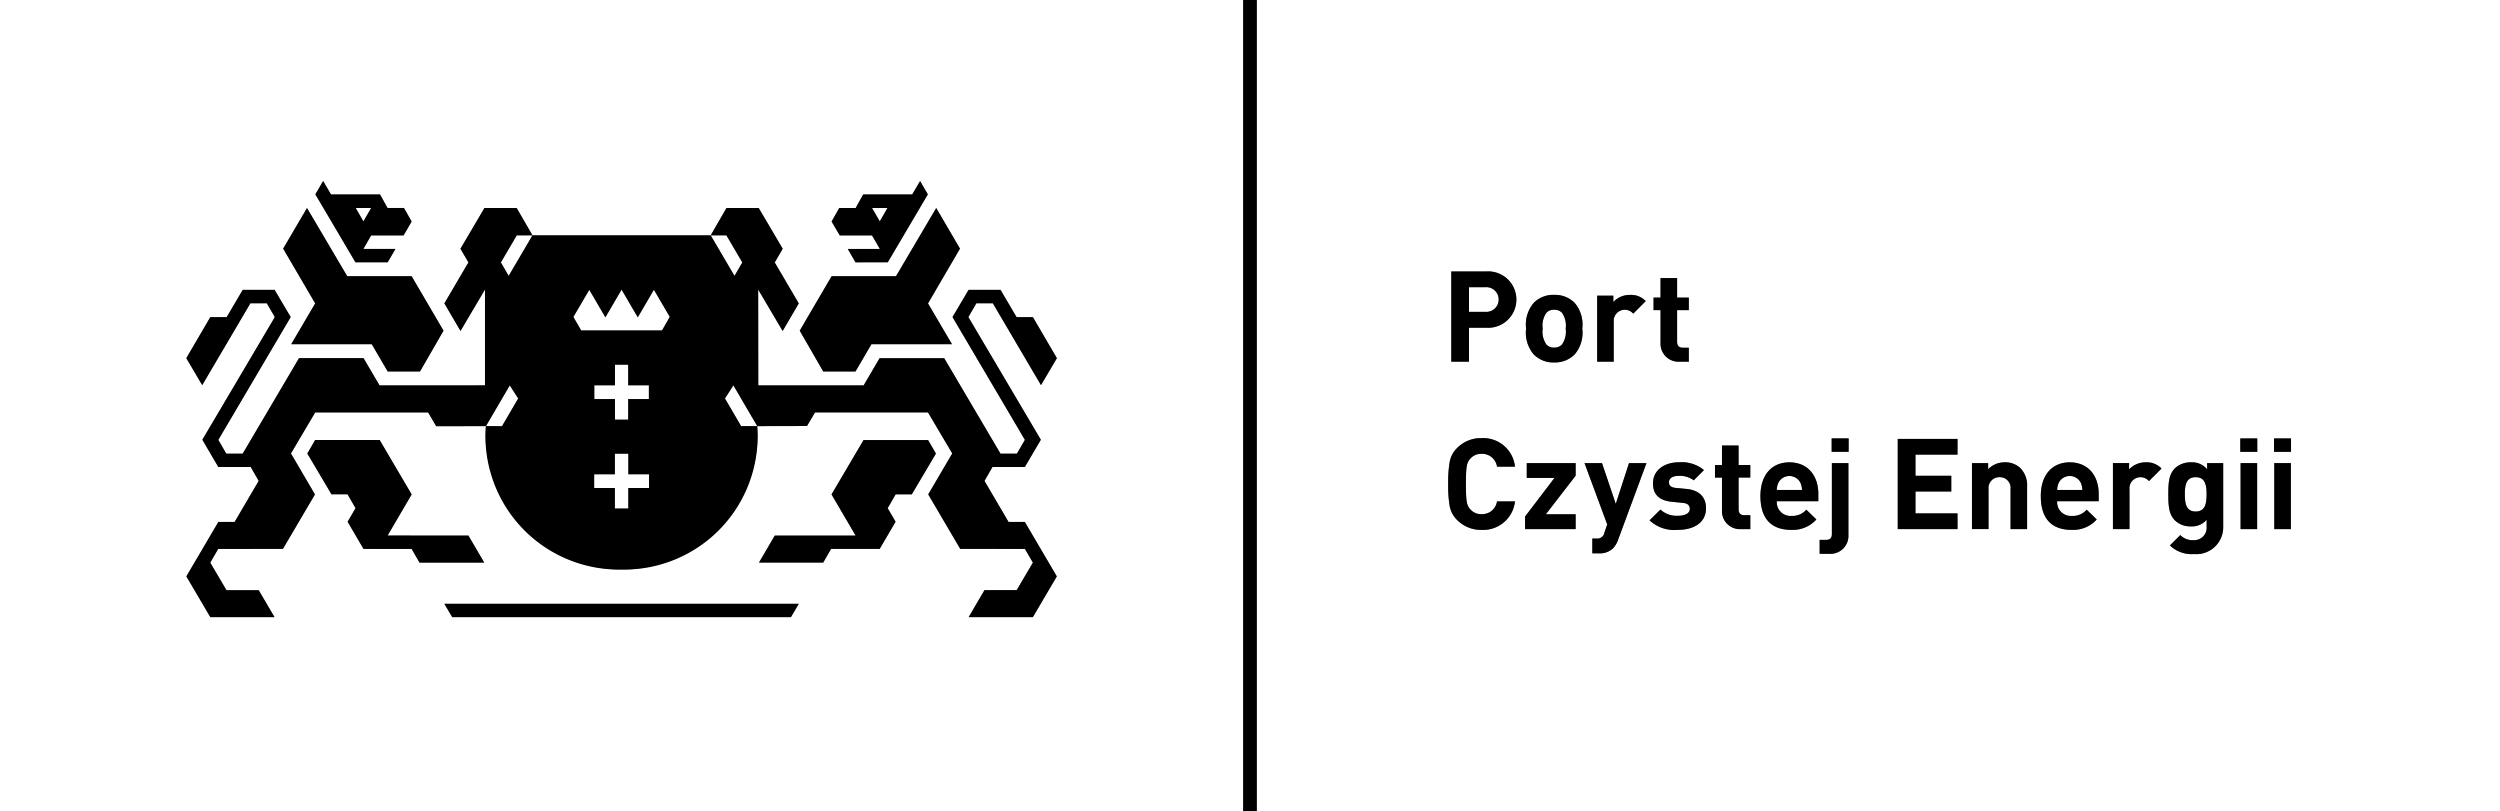
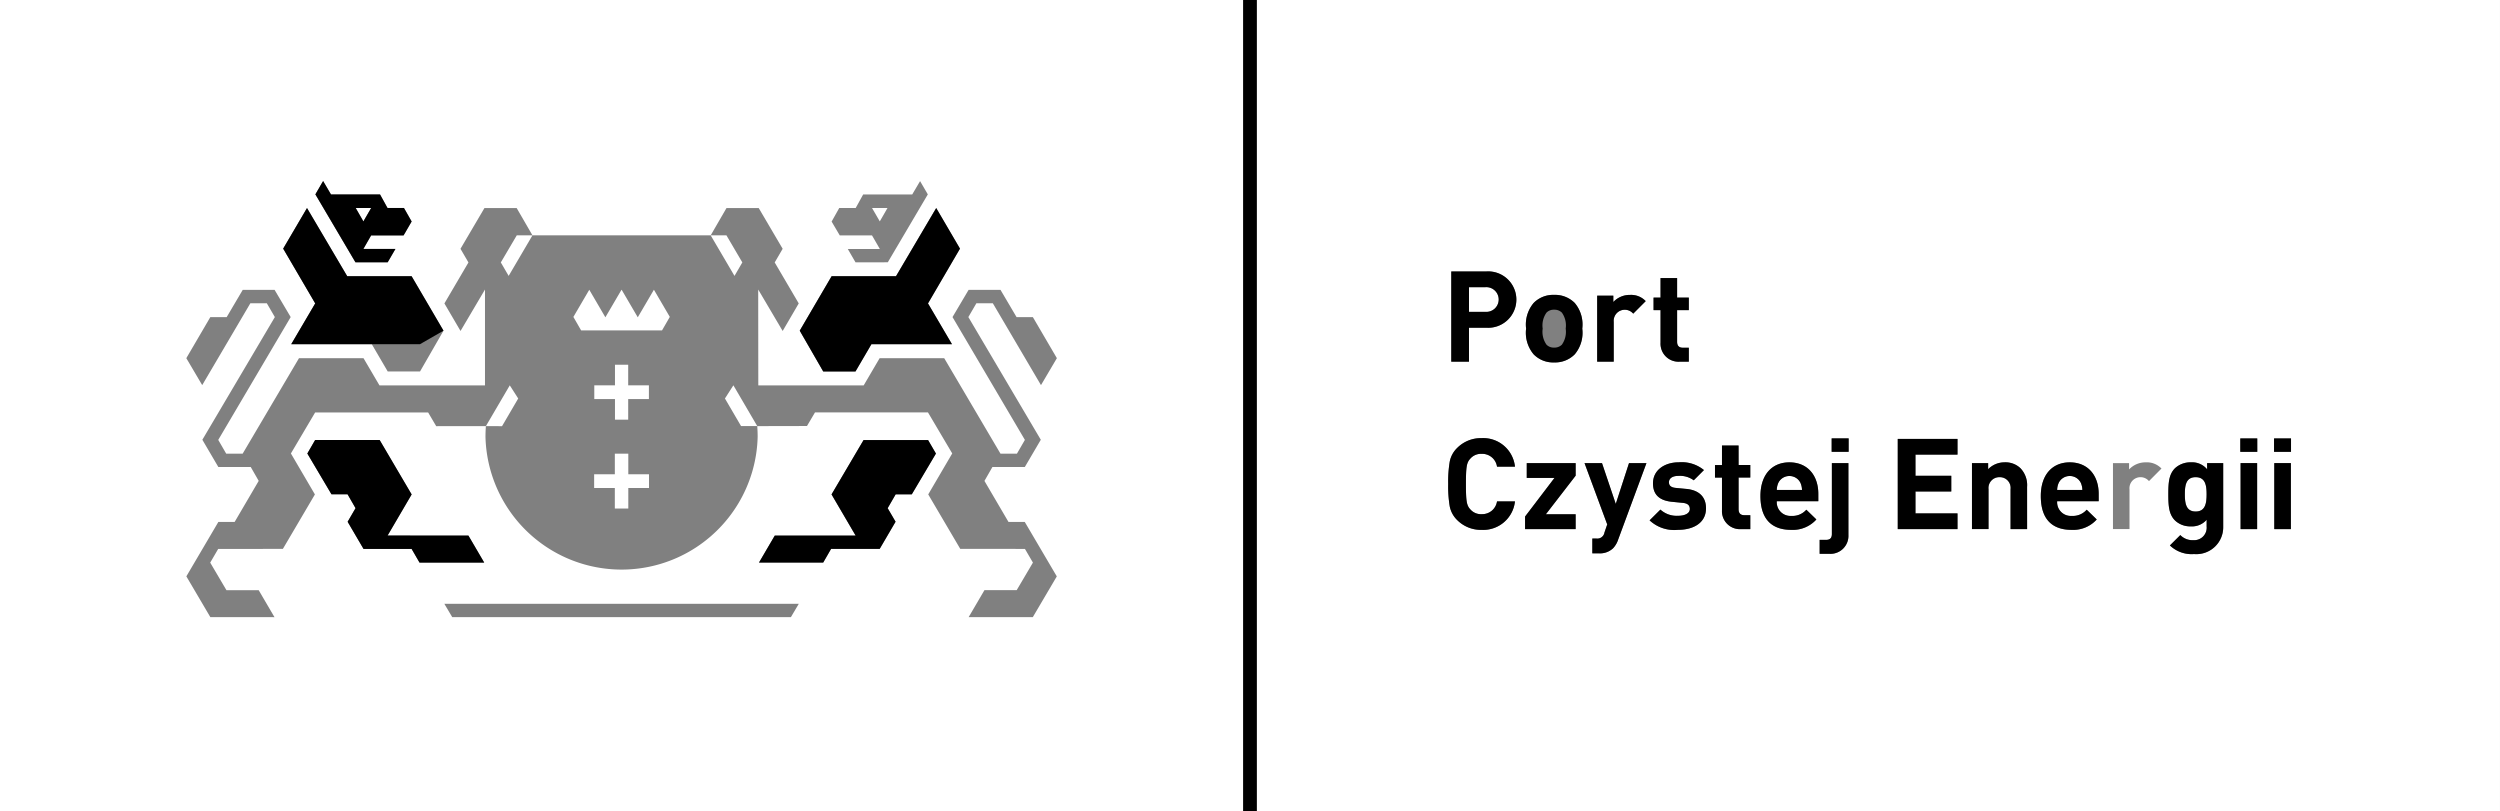
<svg xmlns="http://www.w3.org/2000/svg" width="298.979" height="97" viewBox="0 0 298.979 97">
  <rect x="0" y="0" width="298.979" height="97" fill="#808080" stroke="none" />
  <defs>
    <clipPath id="a">
      <rect width="298.979" height="97" fill="none" />
    </clipPath>
  </defs>
  <path d="M22.707,13.909l.936,1.612,2.849-4.851H24.614Z" transform="translate(37.187 17.475)" fill="#fff" />
  <path d="M36.007,13.909l-1.9-3.239H32.222l2.849,4.851Z" transform="translate(52.769 17.475)" fill="#fff" />
  <g transform="translate(0 0)">
    <g clip-path="url(#a)">
      <path d="M0,97H148.672V0H0ZM100.366,24.876h1.968l.892-1.617h5.866l.942-1.6.926,1.588-4.787,8.121-3.859.008-.926-1.6h3.835l-.936-1.622h-3.856l-.976-1.656Zm-.915,8.161h7.7l4.808-8.156,2.843,4.853-3.825,6.552,2.867,4.877h-9.633l-1.907,3.263H98.451l-2.809-4.88ZM38.642,21.653l.942,1.6H45.45l.892,1.617h1.968l.921,1.617-.965,1.662h-3.88l-.931,1.622h3.835l-.926,1.6H42.506l-4.79-8.124Zm-1.928,3.229,4.811,8.156h7.7l3.814,6.51-2.809,4.88H46.37l-1.907-3.263H34.83L37.7,36.286l-3.833-6.552ZM49.229,65.649l-5.753-.008-1.9-3.244.947-1.627-.957-1.654H39.641l-2.888-4.88.931-1.609H45.4l3.825,6.5-2.878,4.917,9.667.005,1.891,3.223H50.171ZM94.587,73.8H54.08l-.942-1.591h42.39ZM107.11,59.118l-.96,1.656.95,1.622-1.9,3.25H99.387l-.942,1.633H90.77l1.883-3.223,9.672-.005-2.88-4.922,3.83-6.5h7.715l.936,1.612-2.888,4.877Zm17.361-6.526-1.912,3.26h-3.875l-.952,1.662,2.875,4.906h1.947l3.83,6.512L123.517,73.8l-7.676.005,1.891-3.229h3.856l1.941-3.294-.955-1.638-7.736-.005-3.83-6.512,2.87-4.9-2.9-4.906H97.467l-.96,1.627-5.948.013c.034.427.05.863.05,1.3a16.28,16.28,0,0,1-32.549,0c0-.435.016-.87.05-1.3l-5.943.005L51.2,49.324H37.69l-2.9,4.906,2.87,4.9-3.83,6.512-7.736.005-.955,1.638,1.941,3.294h3.856l1.891,3.229L25.153,73.8l-2.867-4.872,3.83-6.512h1.947l2.875-4.906-.952-1.662H26.11L24.2,52.592l8.67-14.673-.96-1.649H29.94l-5.758,9.788-1.9-3.223,2.872-4.911h1.955l1.918-3.255h3.814l1.923,3.25L26.1,52.608l.952,1.646h1.968l6.737-11.418h7.715l1.912,3.258L58,46.088V34.625l-2.925,4.956-1.928-3.294,2.875-4.9-.952-1.633,2.865-4.872H61.79l1.889,3.265H84.991l1.891-3.265h3.856L93.6,29.753l-.952,1.633,2.875,4.9L93.6,39.581l-2.925-4.956.011,11.463,12.6.005,1.91-3.258h7.723l6.729,11.418h1.968l.952-1.646-8.657-14.689,1.923-3.25h3.819l1.918,3.255h1.949l2.872,4.911-1.9,3.223-5.758-9.788h-1.968l-.96,1.649Z" transform="translate(0 0)" fill="#fff" />
      <path d="M41.387,9.431H39.538l.928,1.6Z" transform="translate(64.75 15.445)" fill="#fff" />
      <path d="M25.895,19.044l-1.008-1.572L22.03,22.349l1.931.005Z" transform="translate(36.078 28.613)" fill="#fff" />
      <path d="M32.869,19.044l1.928,3.3h1.936l-2.854-4.877Z" transform="translate(53.828 28.613)" fill="#fff" />
      <path d="M17.979,9.43H16.127l.921,1.606Z" transform="translate(26.411 15.443)" fill="#fff" />
      <path d="M31.024,20.568H29.413v2.464H26.938v1.646h2.474v2.458h1.612V24.678H33.5V23.032H31.024Z" transform="translate(44.116 33.684)" fill="#fff" />
      <path d="M33.7,16.432l-1.928-3.294-.005.016-.013-.016-1.928,3.294L27.9,13.137,26,16.387,26.927,18H36.6l.931-1.617-1.9-3.25Z" transform="translate(42.572 21.515)" fill="#fff" />
      <path d="M29.419,16.536V19H26.945v1.646h2.474v2.464H31V20.645h2.477V19H31V16.536Z" transform="translate(44.127 27.08)" fill="#fff" />
      <path d="M56.984,97H205.656V0H56.984ZM104.43,35.587h.836V33.253h1.984v2.334h1.4v1.5h-1.4v3.785c0,.456.214.712.681.712h.72v1.667h-1.081a2.148,2.148,0,0,1-2.3-2.258V37.088h-.836Zm-6.742-.229h1.933v.76a2.689,2.689,0,0,1,2-.847,2.4,2.4,0,0,1,1.873.739L102,37.51a1.327,1.327,0,0,0-2.332.986v4.756H97.688ZM82.527,60.925a1.666,1.666,0,0,0,1.353.564,1.791,1.791,0,0,0,1.831-1.527h2.144a3.821,3.821,0,0,1-3.991,3.405,4.007,4.007,0,0,1-2.928-1.182,3.154,3.154,0,0,1-.881-1.622,14.678,14.678,0,0,1-.182-2.682,14.685,14.685,0,0,1,.182-2.68,3.1,3.1,0,0,1,.881-1.622,4.009,4.009,0,0,1,2.928-1.184,3.816,3.816,0,0,1,3.991,3.413H85.711a1.788,1.788,0,0,0-1.831-1.532,1.672,1.672,0,0,0-1.353.562c-.446.469-.535.952-.535,3.044s.09,2.577.535,3.044m1.918-21.732H82.358v4.059H80.24V32.464h4.2a3.371,3.371,0,1,1,0,6.729M95.114,56.884,91.551,61.5h3.563v1.773H89.063v-1.5l3.519-4.621H89.266V55.383h5.848Zm-.108-14.51a3.314,3.314,0,0,1-2.469.971,3.262,3.262,0,0,1-2.448-.971,4,4,0,0,1-.9-3.076,3.987,3.987,0,0,1,.9-3.062,3.262,3.262,0,0,1,2.448-.971,3.314,3.314,0,0,1,2.469.971,4,4,0,0,1,.9,3.062,4.009,4.009,0,0,1-.9,3.076m5.18,22.175a2.774,2.774,0,0,1-.6,1.016,2.274,2.274,0,0,1-1.7.607h-.781V64.4h.456a.864.864,0,0,0,.994-.712l.332-.973-2.714-7.33h2.089l1.646,4.88,1.583-4.88h2.086Zm7.148-1.182a4.315,4.315,0,0,1-3.379-1.137l1.3-1.287a2.875,2.875,0,0,0,2.113.741c.686,0,1.4-.224,1.4-.815,0-.4-.211-.67-.836-.731l-1.248-.121c-1.432-.135-2.319-.76-2.319-2.213,0-1.633,1.448-2.514,3.065-2.514a4.209,4.209,0,0,1,3.028.926l-1.221,1.224a2.767,2.767,0,0,0-1.841-.528c-.791,0-1.124.361-1.124.757,0,.29.121.62.818.681l1.25.121c1.572.15,2.363.989,2.363,2.319,0,1.741-1.5,2.577-3.368,2.577M116,57.111h-1.4V60.9c0,.456.214.715.681.715H116v1.664h-1.081a2.148,2.148,0,0,1-2.3-2.258V57.111h-.836v-1.5h.836V53.276H114.6v2.337H116Zm8.135,2.833h-4.967A1.635,1.635,0,0,0,120.9,61.7a2.193,2.193,0,0,0,1.8-.744l1.205,1.166a3.788,3.788,0,0,1-3.017,1.245c-1.873,0-3.672-.849-3.672-4.049,0-2.569,1.4-4.025,3.455-4.025,2.213,0,3.461,1.606,3.461,3.769Zm3.606,4.03a2.151,2.151,0,0,1-2.316,2.255H124.3V64.565h.757c.506,0,.7-.24.7-.715V55.383h1.981Zm.021-9.941h-2.031V52.426h2.031Zm13.022.335h-5.027V56.9h4.281v1.881h-4.281V61.4h5.027v1.878h-7.148V52.49h7.148Zm8.324,8.907h-1.978V58.5a1.324,1.324,0,1,0-2.638,0v4.772H142.51V55.383h1.933v.731a2.731,2.731,0,0,1,1.986-.82,2.586,2.586,0,0,1,1.873.7,2.923,2.923,0,0,1,.8,2.242Zm8.557-3.331h-4.967a1.634,1.634,0,0,0,1.733,1.757,2.2,2.2,0,0,0,1.8-.744l1.2,1.166a3.782,3.782,0,0,1-3.015,1.245c-1.873,0-3.674-.849-3.674-4.049,0-2.569,1.406-4.025,3.458-4.025,2.21,0,3.461,1.606,3.461,3.769Zm6.014-2.408a1.324,1.324,0,0,0-2.329.986v4.753h-1.978V55.383H161.3v.757a2.684,2.684,0,0,1,2-.847,2.4,2.4,0,0,1,1.873.741Zm8.884,5.452a3.218,3.218,0,0,1-3.492,3.273,3.734,3.734,0,0,1-2.88-1.031l1.237-1.242a2.016,2.016,0,0,0,1.548.607,1.493,1.493,0,0,0,1.6-1.638v-.8a2.312,2.312,0,0,1-1.883.789,2.64,2.64,0,0,1-1.891-.7c-.746-.741-.807-1.759-.807-3.139s.061-2.379.807-3.12a2.7,2.7,0,0,1,1.9-.7,2.313,2.313,0,0,1,1.933.836v-.741h1.926Zm4.054.29h-1.978V55.383h1.978Zm.018-9.242H174.6v-1.6h2.028Zm4.017,9.242h-1.984V55.383h1.984Zm.018-9.242h-2.028v-1.6h2.028Z" transform="translate(93.321 0)" fill="#fff" />
      <path d="M82.064,21.583a1.373,1.373,0,0,0-1.321.82,2.188,2.188,0,0,0-.185.847h3.017a2.237,2.237,0,0,0-.185-.847,1.378,1.378,0,0,0-1.327-.82" transform="translate(131.927 35.346)" fill="#fff" />
      <path d="M100.353,21.634c-1.171,0-1.292,1-1.292,2.044s.121,2.065,1.292,2.065,1.311-1.016,1.311-2.065-.134-2.044-1.311-2.044" transform="translate(162.229 35.429)" fill="#fff" />
-       <path d="M71.311,14.043a1.188,1.188,0,0,0-.907.351,2.636,2.636,0,0,0-.459,1.907,2.671,2.671,0,0,0,.459,1.923,1.188,1.188,0,0,0,.907.351,1.255,1.255,0,0,0,.931-.351A2.685,2.685,0,0,0,72.7,16.3a2.648,2.648,0,0,0-.456-1.907,1.255,1.255,0,0,0-.931-.351" transform="translate(114.546 22.998)" fill="#fff" />
      <path d="M94.776,21.583a1.373,1.373,0,0,0-1.321.82,2.237,2.237,0,0,0-.185.847h3.017A2.188,2.188,0,0,0,96.1,22.4a1.376,1.376,0,0,0-1.327-.82" transform="translate(152.745 35.346)" fill="#fff" />
      <path d="M68.582,13.02H66.6v2.954h1.978a1.48,1.48,0,1,0,0-2.954" transform="translate(109.075 21.323)" fill="#fff" />
      <rect width="1.627" height="97" transform="translate(148.672)" />
      <path d="M33.2,31.38l-9.667-.005,2.878-4.917-3.825-6.507h-7.72l-.931,1.612,2.888,4.877h1.923L19.7,28.1l-.947,1.627,1.9,3.244,5.755.005.942,1.63h7.736Z" transform="translate(22.82 32.673)" />
-       <path d="M13.8,25.717h9.633l1.907,3.26H29.2L32.012,24.1,28.2,17.588H20.5L15.688,9.432l-2.849,4.856,3.83,6.549Z" transform="translate(21.026 15.447)" />
+       <path d="M13.8,25.717h9.633H29.2L32.012,24.1,28.2,17.588H20.5L15.688,9.432l-2.849,4.856,3.83,6.549Z" transform="translate(21.026 15.447)" />
      <path d="M22.945,17.925l.926-1.593H20.036l.931-1.622h3.88l.963-1.662-.918-1.617H22.924l-.892-1.617H16.166l-.942-1.606L14.3,9.8l4.79,8.121Zm-1.973-6.494-.931,1.606-.921-1.606Z" transform="translate(23.417 13.442)" />
-       <path d="M21.088,28.967H61.595l.942-1.591H20.146Z" transform="translate(32.993 44.834)" />
      <path d="M54.633,19.952H46.918l-3.83,6.5,2.883,4.925-9.672.005L34.413,34.6h7.678l.942-1.633h5.813l1.9-3.25L49.8,28.1l.957-1.656h1.928l2.888-4.877Z" transform="translate(56.357 32.675)" />
      <path d="M42.928,28.977l1.907-3.26h9.633L51.6,20.838l3.825-6.549L52.584,9.432l-4.811,8.156h-7.7L36.26,24.1l2.812,4.88Z" transform="translate(59.381 15.447)" />
-       <path d="M42.54,14.706l.936,1.62H39.638l.926,1.6,3.859-.005L49.21,9.8l-.923-1.591-.944,1.606H41.479l-.892,1.617H38.62l-.915,1.617.976,1.656Zm1.849-3.273-.921,1.6-.928-1.6Z" transform="translate(61.748 13.444)" />
-       <path d="M104.9,20.821l5.758,9.788,1.9-3.223-2.87-4.909h-1.952l-1.918-3.258H102l-1.923,3.25,8.659,14.689-.955,1.646h-1.968L99.081,27.387H91.36l-1.912,3.258-12.6-.005-.013-11.463,2.928,4.956,1.928-3.294-2.875-4.9L79.77,14.3,76.9,9.432H73.047L71.158,12.7h1.883l1.9,3.239-.936,1.612L71.158,12.7H49.846L47,17.548l-.936-1.612,1.9-3.239h1.881L47.955,9.432H44.1L41.232,14.3l.955,1.633-2.878,4.9,1.928,3.294,2.928-4.956V30.639l-12.611.005-1.912-3.258H21.926L15.193,38.805H13.225l-.952-1.646L20.929,22.47l-1.923-3.25H15.193l-1.918,3.258H11.318l-2.87,4.909,1.9,3.223,5.761-9.788h1.968l.957,1.649L10.366,37.143l1.912,3.26h3.875l.952,1.662-2.878,4.906H12.283l-3.83,6.512,2.865,4.872,7.676.005L17.1,55.132H13.246l-1.939-3.294.952-1.638L20,50.194l3.83-6.512-2.872-4.9,2.9-4.906H37.367l.965,1.646,5.943-.005,2.854-4.877,1.01,1.569L46.2,35.521l-1.928-.005c-.034.427-.05.865-.05,1.3A15.95,15.95,0,0,0,60.5,52.663a15.947,15.947,0,0,0,16.272-15.85c0-.433-.016-.87-.05-1.3H74.791l-1.928-3.308,1.01-1.569,2.854,4.877,5.948-.013.96-1.627H97.147l2.9,4.906-2.872,4.9L101,50.194l7.739.005.952,1.638-1.939,3.294H103.9l-1.889,3.228,7.676-.005,2.864-4.872-3.827-6.512h-1.947L103.9,42.065l.955-1.662h3.872l1.915-3.26-8.67-14.673.957-1.649ZM63.781,42.915H61.307v2.458H59.7V42.915H57.221V41.269H59.7V38.805h1.612v2.464h2.474Zm-.016-12.284v1.646H61.291V34.74h-1.58V32.277H57.237V30.631h2.474V28.167h1.58v2.464Zm1.572-6.56H55.665l-.931-1.617,1.907-3.25L58.564,22.5,60.492,19.2l.013.016.005-.016L62.438,22.5,64.366,19.2l1.9,3.25Z" transform="translate(13.835 15.447)" />
      <path d="M70.005,12.307H65.8V23.1h2.118V19.038h2.086a3.372,3.372,0,1,0,0-6.731M69.9,17.142H67.919V14.188H69.9a1.48,1.48,0,1,1,0,2.954" transform="translate(107.76 20.155)" />
      <path d="M72.543,13.37a3.261,3.261,0,0,0-2.448.968,3.994,3.994,0,0,0-.9,3.062,4,4,0,0,0,.9,3.076,3.252,3.252,0,0,0,2.448.971,3.3,3.3,0,0,0,2.469-.971,4.005,4.005,0,0,0,.9-3.076,4,4,0,0,0-.9-3.062,3.314,3.314,0,0,0-2.469-.968m.931,5.953a1.255,1.255,0,0,1-.931.351,1.2,1.2,0,0,1-.91-.351,2.684,2.684,0,0,1-.456-1.923,2.648,2.648,0,0,1,.456-1.907,1.2,1.2,0,0,1,.91-.351,1.255,1.255,0,0,1,.931.351A2.648,2.648,0,0,1,73.93,17.4a2.685,2.685,0,0,1-.456,1.923" transform="translate(113.315 21.896)" />
      <path d="M74.394,16.6a1.326,1.326,0,0,1,2.332-.986l1.493-1.5a2.4,2.4,0,0,0-1.873-.741,2.68,2.68,0,0,0-2,.849v-.76H72.416v7.895h1.978Z" transform="translate(118.593 21.897)" />
      <path d="M75.808,20.35a2.148,2.148,0,0,0,2.3,2.258h1.081V20.941h-.72c-.467,0-.681-.256-.681-.712V16.444h1.4v-1.5h-1.4V12.606H75.808v2.337h-.836v1.5h.836Z" transform="translate(122.779 20.645)" />
      <path d="M69.67,21.743A1.786,1.786,0,0,1,71.5,23.278h2.147a3.819,3.819,0,0,0-3.991-3.413,4,4,0,0,0-2.928,1.182,3.114,3.114,0,0,0-.881,1.622,14.433,14.433,0,0,0-.185,2.683,14.381,14.381,0,0,0,.185,2.68,3.154,3.154,0,0,0,.881,1.622,4,4,0,0,0,2.928,1.182,3.823,3.823,0,0,0,3.991-3.405H71.5a1.788,1.788,0,0,1-1.828,1.527,1.675,1.675,0,0,1-1.356-.564c-.446-.467-.535-.952-.535-3.041s.09-2.577.535-3.046a1.682,1.682,0,0,1,1.356-.562" transform="translate(107.531 32.532)" />
      <path d="M69.347,22.769h3.318l-3.519,4.621v1.5h6.048V27.116H71.631L75.195,22.5V21H69.347Z" transform="translate(113.239 34.386)" />
      <path d="M75.578,25.877,73.932,21H71.843l2.714,7.333-.332.971a.864.864,0,0,1-.994.712h-.456v1.773h.781a2.274,2.274,0,0,0,1.7-.607,2.774,2.774,0,0,0,.6-1.016L79.247,21H77.161Z" transform="translate(117.655 34.386)" />
      <path d="M79.174,24.145l-1.248-.121c-.7-.061-.82-.39-.82-.681,0-.4.335-.757,1.126-.757a2.759,2.759,0,0,1,1.838.528l1.221-1.224a4.2,4.2,0,0,0-3.025-.928c-1.617,0-3.068.881-3.068,2.516,0,1.453.886,2.078,2.318,2.21l1.25.124c.625.061.836.335.836.731,0,.591-.72.815-1.406.815a2.879,2.879,0,0,1-2.113-.741L74.793,27.9a4.308,4.308,0,0,0,3.379,1.137c1.873,0,3.366-.836,3.366-2.577,0-1.329-.791-2.168-2.363-2.319" transform="translate(122.486 34.327)" />
      <path d="M80.577,20.2H78.593v2.337h-.836v1.5h.836v3.909A2.149,2.149,0,0,0,80.9,30.2h1.081V28.533h-.72c-.467,0-.681-.256-.681-.715V24.033h1.4v-1.5h-1.4Z" transform="translate(127.34 33.078)" />
      <path d="M83.276,20.963c-2.052,0-3.458,1.453-3.458,4.025,0,3.2,1.8,4.046,3.674,4.046a3.789,3.789,0,0,0,3.015-1.242l-1.2-1.166a2.2,2.2,0,0,1-1.8.741,1.633,1.633,0,0,1-1.733-1.757h4.967V24.73c0-2.163-1.248-3.767-3.461-3.767m-1.506,3.3a2.152,2.152,0,0,1,.185-.847,1.479,1.479,0,0,1,2.648,0,2.248,2.248,0,0,1,.185.847Z" transform="translate(130.715 34.331)" />
      <rect width="2.031" height="1.606" transform="translate(219.05 52.426)" />
      <path d="M83.964,29.464c0,.475-.2.715-.7.715H82.5v1.664h1.126a2.151,2.151,0,0,0,2.313-2.258V21H83.964Z" transform="translate(135.112 34.386)" />
      <path d="M86.044,30.686h7.145V28.808H88.162V26.186h4.284V24.308H88.162v-2.53h5.027V19.9H86.044Z" transform="translate(140.91 32.59)" />
      <path d="M93.329,20.963a2.721,2.721,0,0,0-1.984.82v-.731H89.409v7.892h1.978V24.173a1.285,1.285,0,0,1,1.329-1.438,1.272,1.272,0,0,1,1.308,1.438v4.772H96V23.9a2.923,2.923,0,0,0-.8-2.242,2.586,2.586,0,0,0-1.873-.7" transform="translate(146.422 34.331)" />
      <path d="M95.988,20.963c-2.052,0-3.458,1.453-3.458,4.025,0,3.2,1.8,4.046,3.674,4.046a3.789,3.789,0,0,0,3.015-1.242l-1.2-1.166a2.2,2.2,0,0,1-1.8.741,1.633,1.633,0,0,1-1.733-1.757h4.967V24.73c0-2.163-1.248-3.767-3.461-3.767m-1.506,3.3a2.152,2.152,0,0,1,.185-.847,1.479,1.479,0,0,1,2.648,0,2.249,2.249,0,0,1,.185.847Z" transform="translate(151.533 34.331)" />
-       <path d="M97.733,21.81v-.76H95.8v7.895h1.978V24.189a1.325,1.325,0,0,1,2.329-.986l1.5-1.5a2.393,2.393,0,0,0-1.873-.741,2.684,2.684,0,0,0-2,.847" transform="translate(156.888 34.331)" />
      <path d="M102.953,21.8a2.318,2.318,0,0,0-1.933-.834,2.709,2.709,0,0,0-1.9.694c-.746.741-.807,1.746-.807,3.123s.061,2.4.807,3.139a2.638,2.638,0,0,0,1.889.7,2.311,2.311,0,0,0,1.886-.791v.8a1.494,1.494,0,0,1-1.6,1.641,2.011,2.011,0,0,1-1.548-.609L98.5,30.9a3.749,3.749,0,0,0,2.883,1.031,3.216,3.216,0,0,0,3.49-3.273v-7.6h-1.923Zm-1.372,5.046c-1.171,0-1.292-1.015-1.292-2.063s.121-2.047,1.292-2.047,1.311,1,1.311,2.047-.134,2.063-1.311,2.063" transform="translate(161 34.329)" />
      <rect width="2.028" height="1.604" transform="translate(267.921 52.431)" />
      <rect width="1.978" height="7.895" transform="translate(267.955 55.383)" />
      <rect width="1.984" height="7.895" transform="translate(271.985 55.383)" />
      <rect width="2.028" height="1.604" transform="translate(271.956 52.431)" />
    </g>
  </g>
</svg>